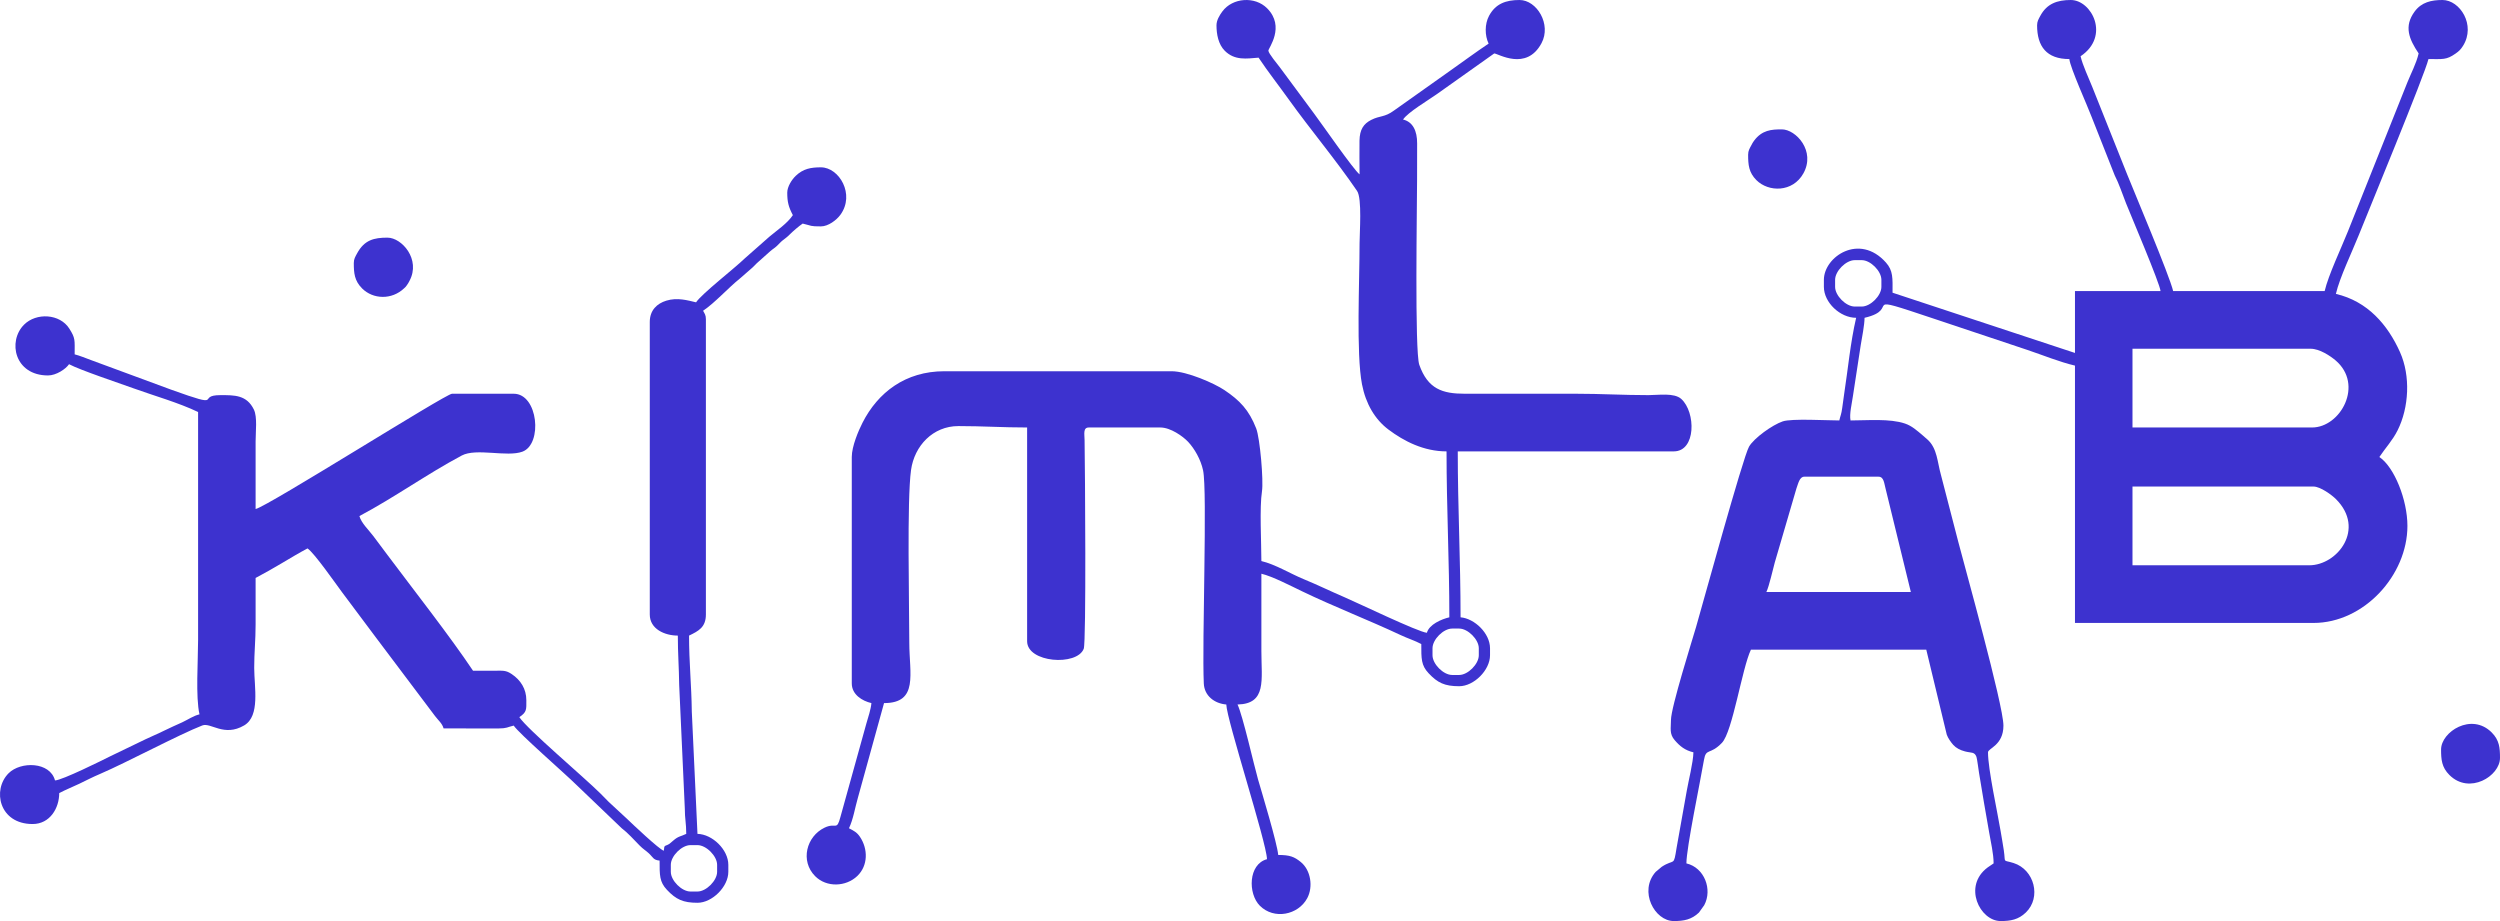
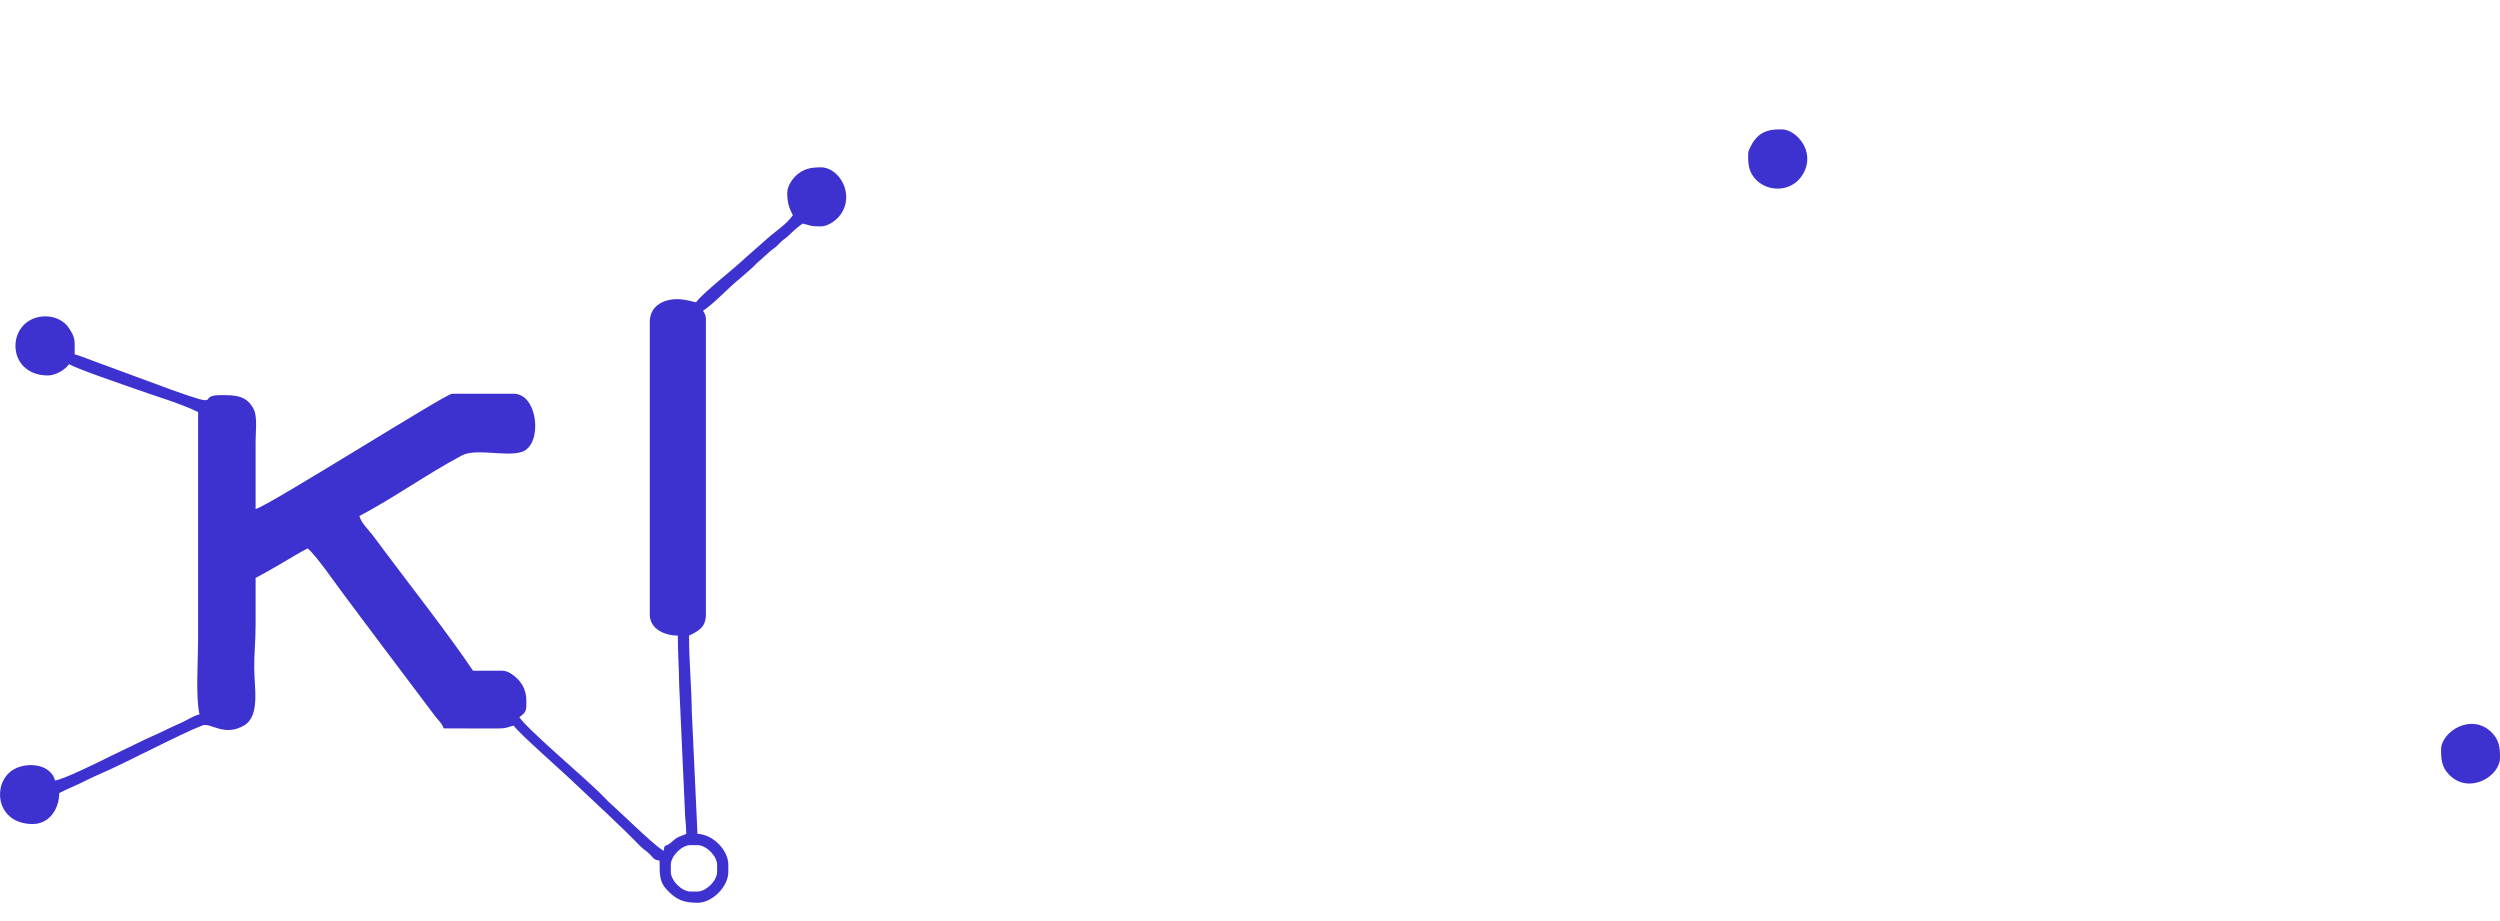
<svg xmlns="http://www.w3.org/2000/svg" width="190" height="70" viewBox="0 0 190 70" fill="none">
-   <path fill-rule="evenodd" clip-rule="evenodd" d="M137.122 36.229H142.773C143.179 36.229 143.201 36.762 143.294 37.095L145.224 44.992H134.244C134.456 44.55 134.728 43.304 134.883 42.748L136.527 37.128C136.66 36.777 136.758 36.229 137.122 36.229ZM175.501 42.962H162.069V36.977H175.821C176.36 36.977 177.238 37.637 177.533 37.933C179.799 40.199 177.642 42.962 175.501 42.962ZM175.714 32.489H162.069V26.504H175.608C176.284 26.504 177.102 27.049 177.499 27.386C179.677 29.236 177.883 32.489 175.714 32.489ZM139.468 21.802V21.267C139.468 20.6 140.294 19.771 140.96 19.771H141.493C142.159 19.771 142.986 20.6 142.986 21.267V21.802C142.986 22.469 142.159 23.298 141.493 23.298H140.96C140.294 23.298 139.468 22.469 139.468 21.802ZM154.819 1.924C154.819 3.522 155.533 4.489 157.271 4.489C157.325 5.132 158.708 8.179 158.963 8.884L160.717 13.324C161.066 14.008 161.283 14.704 161.58 15.452C161.934 16.342 164.153 21.55 164.201 22.122H157.698V26.824L143.833 22.245C143.839 21.128 143.881 20.572 143.334 19.956C141.315 17.683 138.615 19.516 138.615 21.267V21.802C138.615 22.991 139.85 24.153 141.067 24.153C140.629 26.035 140.446 28.064 140.152 29.969C140.09 30.372 140.055 30.656 140.009 31.001C139.941 31.505 139.883 31.544 139.787 31.954C138.859 31.954 136.165 31.795 135.487 32.025C134.704 32.291 133.306 33.289 132.926 33.947C132.467 34.741 129.379 46.007 128.901 47.652C128.616 48.628 126.994 53.768 126.994 54.718C126.994 55.351 126.857 55.765 127.276 56.252C127.669 56.711 128.063 57.027 128.7 57.176C128.683 57.945 128.323 59.353 128.196 60.09L127.42 64.442C127.186 65.913 127.279 65.231 126.292 65.876L125.828 66.266C124.531 67.736 125.75 70 127.208 70C127.97 70 128.558 69.894 129.121 69.353L129.522 68.793C130.161 67.599 129.538 65.939 128.167 65.618C128.167 64.426 129.223 59.404 129.5 57.764C129.66 56.819 129.95 57.408 130.864 56.459C131.677 55.616 132.393 50.79 133.071 49.374H146.397L147.953 55.83C148.043 56.095 148.284 56.43 148.45 56.614C148.667 56.853 148.971 57.011 149.343 57.108C149.826 57.235 150.064 57.123 150.21 57.521C150.262 57.664 150.365 58.493 150.403 58.718C150.54 59.543 150.65 60.206 150.783 61.008C150.906 61.747 151.057 62.543 151.179 63.282C151.299 64.002 151.514 64.874 151.514 65.618C151.373 65.713 151.217 65.811 151.069 65.92C149.151 67.336 150.471 70 152.047 70C152.81 70 153.397 69.894 153.961 69.353C155.162 68.201 154.609 66.091 153.034 65.591C152.156 65.314 152.442 65.649 152.29 64.627C152.208 64.081 152.131 63.668 152.047 63.16C151.82 61.785 151.088 58.469 151.088 57.176C151.088 56.868 152.261 56.65 152.261 55.145C152.261 53.577 149.282 42.945 148.826 41.168L147.508 36.077C147.24 35.13 147.232 34.103 146.52 33.434L146.122 33.085C145.689 32.722 145.307 32.369 144.777 32.189C143.619 31.796 141.927 31.954 140.64 31.954C140.541 31.486 140.744 30.646 140.822 30.105L141.418 26.215C141.498 25.731 141.706 24.684 141.706 24.153C144.635 23.469 140.987 22.219 146.97 24.219L154.087 26.597C155.243 26.983 156.513 27.509 157.698 27.786V47.344H175.821C179.665 47.344 182.964 43.716 182.964 39.969C182.964 37.992 181.968 35.496 180.832 34.733C181.298 34.034 181.832 33.478 182.219 32.703C183.081 30.977 183.217 28.577 182.396 26.753C181.464 24.683 179.944 22.9 177.527 22.336C177.818 21.085 178.754 19.153 179.263 17.878C179.911 16.255 184.296 5.638 184.563 4.489C185.655 4.489 185.921 4.564 186.609 4.081C186.875 3.894 187.007 3.775 187.188 3.487C188.181 1.904 186.954 0 185.629 0C184.781 0 184.034 0.168 183.515 0.873C182.677 2.012 183.091 2.975 183.817 4.061C183.635 4.842 183.238 5.563 182.949 6.29L178.441 17.588C177.944 18.832 176.955 20.914 176.674 22.122H165.16C164.89 20.959 162.16 14.496 161.657 13.236C161.058 11.733 160.499 10.332 159.891 8.809C159.577 8.023 159.319 7.375 159.008 6.595C158.727 5.892 158.287 4.975 158.124 4.275C160.398 2.748 158.968 0 157.378 0C156.345 0 155.558 0.283 155.063 1.206C154.935 1.446 154.819 1.622 154.819 1.924Z" fill="#3D32CF" />
-   <path fill-rule="evenodd" clip-rule="evenodd" d="M108.871 49.801V49.267C108.871 48.6 109.698 47.771 110.363 47.771H110.896C111.562 47.771 112.389 48.6 112.389 49.267V49.801C112.389 50.469 111.562 51.298 110.896 51.298H110.363C109.698 51.298 108.871 50.469 108.871 49.801ZM92.453 1.924C92.453 2.607 92.596 3.37 93.082 3.858C93.833 4.61 94.731 4.458 95.651 4.382C96.384 5.478 97.147 6.444 97.935 7.543C99.623 9.896 101.511 12.128 103.137 14.511C103.527 15.081 103.327 17.706 103.327 18.488C103.327 21.401 103.063 26.869 103.511 29.205C103.796 30.694 104.502 31.878 105.518 32.643C106.703 33.534 108.207 34.305 109.937 34.305C109.937 38.586 110.15 42.599 110.15 46.916C109.559 47.054 108.613 47.458 108.444 48.092C107.785 48.036 103.196 45.824 102.184 45.39C101.105 44.928 100.144 44.453 99.078 44.015C98.079 43.605 96.917 42.887 95.865 42.641C95.865 41.236 95.716 38.586 95.91 37.342C96.038 36.521 95.757 33.294 95.471 32.562C94.92 31.151 94.225 30.432 93.051 29.644C92.295 29.136 90.21 28.214 89.041 28.214H71.771C68.808 28.214 66.717 29.831 65.55 32.13C65.246 32.727 64.735 33.917 64.735 34.733V51.939C64.735 52.788 65.523 53.271 66.227 53.435C66.188 53.91 65.98 54.511 65.847 54.977L63.874 62.083C63.584 63.186 63.543 62.482 62.666 62.903C61.289 63.564 60.797 65.432 61.953 66.591C62.825 67.465 64.297 67.398 65.156 66.575C65.982 65.782 65.975 64.521 65.359 63.603C65.121 63.248 64.891 63.142 64.522 62.947C64.848 62.264 64.972 61.42 65.199 60.633L67.187 53.435C69.825 53.435 69.106 51.202 69.106 48.84C69.106 45.956 68.92 38.023 69.239 35.721C69.495 33.877 70.907 32.382 72.837 32.382C74.707 32.382 76.198 32.489 78.061 32.489V48.733C78.061 50.373 81.849 50.64 82.364 49.306C82.561 48.796 82.464 35.64 82.428 33.447C82.42 32.971 82.302 32.489 82.752 32.489H88.189C88.963 32.489 89.9 33.157 90.298 33.58C90.777 34.092 91.26 34.919 91.435 35.753C91.77 37.345 91.343 48.798 91.489 51.944C91.532 52.889 92.303 53.467 93.199 53.542C93.225 54.695 96.263 64.037 96.291 65.298C94.864 65.68 94.835 67.92 95.748 68.835C96.823 69.913 98.663 69.545 99.352 68.259C99.812 67.399 99.623 66.127 98.853 65.508C98.363 65.114 98.03 64.977 97.144 64.977C97.071 64.096 95.876 60.15 95.613 59.244C95.317 58.22 94.45 54.372 94.052 53.542C96.281 53.492 95.865 51.682 95.865 49.481C95.865 47.522 95.865 45.562 95.865 43.603C96.694 43.797 98.119 44.535 98.921 44.921C101.414 46.122 103.948 47.094 106.455 48.269C106.989 48.52 107.538 48.692 108.018 48.947C108.018 50.067 108.005 50.561 108.574 51.167C109.261 51.899 109.801 52.153 110.896 52.153C112.022 52.153 113.242 50.93 113.242 49.801V49.267C113.242 48.128 112.061 47.004 111.003 46.916C111.003 42.603 110.79 38.556 110.79 34.305H127.207C128.907 34.305 128.891 31.327 127.774 30.318C127.237 29.834 126.03 30.03 125.288 30.03C123.323 30.03 121.723 29.924 119.745 29.924H111.323C109.627 29.926 108.515 29.565 107.866 27.724C107.508 26.707 107.698 15.577 107.698 13.679C107.698 12.752 107.698 11.824 107.702 10.896C107.707 9.951 107.376 9.258 106.632 9.084C107 8.532 108.539 7.623 109.191 7.161L113.562 4.061C113.838 4.061 116.001 5.439 117.155 3.282C117.922 1.85 116.8 0 115.481 0C114.448 0 113.66 0.283 113.166 1.206C112.834 1.828 112.838 2.693 113.135 3.313C112.157 3.97 111.213 4.666 110.256 5.343L105.947 8.398C105.219 8.935 104.888 8.768 104.21 9.114C103.627 9.412 103.339 9.847 103.322 10.682C103.305 11.526 103.327 12.403 103.327 13.252C102.89 12.931 100.404 9.34 99.855 8.611L97.266 5.114C97.109 4.905 96.397 4.054 96.397 3.847C96.397 3.661 97.699 2.032 96.301 0.631C95.37 -0.303 93.672 -0.18 92.897 0.873C92.685 1.162 92.453 1.54 92.453 1.924Z" fill="#3D32CF" />
-   <path fill-rule="evenodd" clip-rule="evenodd" d="M50.982 66.26V65.725C50.982 65.058 51.809 64.229 52.475 64.229H53.008C53.674 64.229 54.501 65.058 54.501 65.725V66.26C54.501 66.927 53.674 67.756 53.008 67.756H52.475C51.809 67.756 50.982 66.927 50.982 66.26ZM59.831 14.641C59.831 15.341 59.928 15.727 60.257 16.351C59.834 16.985 59.059 17.495 58.477 17.986L56.605 19.636C55.827 20.395 53.343 22.316 52.901 22.977C52.246 22.824 51.482 22.593 50.643 22.85C49.933 23.068 49.383 23.573 49.383 24.473V46.702C49.383 47.809 50.52 48.305 51.515 48.305C51.515 49.668 51.601 50.672 51.618 52.05L52.046 61.453C52.043 62.207 52.155 62.563 52.155 63.374C51.716 63.585 51.565 63.537 51.17 63.883L50.881 64.127C50.526 64.361 50.492 64.142 50.449 64.656C50.11 64.566 48.039 62.605 47.649 62.227L46.263 60.944C46.025 60.704 45.866 60.536 45.627 60.299C44.36 59.042 40.095 55.442 39.469 54.504C40.049 54.114 40.002 53.921 40.002 53.221C40.002 52.35 39.563 51.682 38.894 51.233C38.445 50.932 38.239 50.97 37.551 50.976C37.018 50.98 36.484 50.977 35.951 50.977C34.207 48.366 31.422 44.816 29.463 42.198C29.084 41.692 28.745 41.239 28.366 40.733C28.043 40.301 27.456 39.751 27.315 39.221C29.981 37.807 32.432 36.038 35.092 34.62C36.197 34.031 38.535 34.761 39.704 34.327C41.257 33.752 40.899 29.924 39.042 29.924H34.352C33.886 29.924 20.386 38.463 19.426 38.687C19.426 36.977 19.426 35.267 19.426 33.557C19.426 32.801 19.57 31.693 19.294 31.125C18.751 30.012 17.82 30.03 16.761 30.03C14.84 30.03 17.209 31.127 13.016 29.617L6.938 27.374C6.582 27.241 5.994 27.006 5.674 26.931C5.674 25.814 5.738 25.72 5.273 24.982C4.551 23.835 2.756 23.744 1.826 24.677C0.566 25.94 1.106 28.534 3.648 28.534C4.277 28.534 5.005 28.042 5.247 27.679C6.1 28.132 9.05 29.116 10.138 29.51C11.689 30.072 13.581 30.604 15.055 31.313V48.626C15.055 50.207 14.859 52.987 15.162 54.29C14.703 54.397 14.289 54.691 13.848 54.896C13.321 55.141 12.97 55.281 12.461 55.537C11.96 55.789 11.583 55.932 11.074 56.177L8.411 57.462C7.736 57.801 4.715 59.301 4.181 59.313C3.8 57.883 1.569 57.85 0.653 58.768C-0.607 60.031 -0.067 62.626 2.476 62.626C3.798 62.626 4.501 61.418 4.501 60.275C5.015 60.002 5.471 59.833 6.03 59.564C6.624 59.278 6.993 59.079 7.624 58.81C9.567 57.978 13.649 55.803 15.377 55.134C16.018 54.886 17.025 56.031 18.558 55.13C19.785 54.409 19.323 52.229 19.32 50.763C19.317 49.6 19.426 48.699 19.426 47.45C19.426 46.275 19.426 45.099 19.426 43.924C20.097 43.568 20.725 43.214 21.406 42.809C22.073 42.414 22.72 42.025 23.371 41.679C23.892 42.029 25.521 44.372 26.006 45.023C26.88 46.197 27.686 47.27 28.564 48.443L33.057 54.412C33.3 54.738 33.609 54.974 33.712 55.359L37.874 55.364C38.55 55.359 38.538 55.263 39.042 55.145C39.455 55.763 42.947 58.798 43.815 59.658L47.251 62.947C47.756 63.333 48.145 63.79 48.609 64.257C48.892 64.543 49.029 64.598 49.302 64.845C49.63 65.14 49.633 65.363 50.13 65.405C50.13 66.525 50.117 67.019 50.686 67.626C51.373 68.357 51.913 68.611 53.008 68.611C54.133 68.611 55.353 67.388 55.353 66.26V65.725C55.353 64.576 54.141 63.399 53.008 63.374L52.577 54.081C52.552 52.04 52.368 50.345 52.368 48.305C53.085 47.961 53.648 47.672 53.648 46.702V24.259C53.648 23.933 53.545 23.828 53.434 23.618C54.33 23.017 55.344 21.88 56.222 21.176L57.191 20.331C57.367 20.175 57.44 20.064 57.624 19.909L58.526 19.104C58.755 18.901 58.828 18.893 59.059 18.677C59.236 18.51 59.306 18.41 59.495 18.259C59.736 18.066 59.78 18.058 60.018 17.821C60.281 17.559 60.718 17.184 61.004 16.992C61.734 17.163 61.538 17.206 62.389 17.206C62.955 17.206 63.581 16.718 63.864 16.333C65.009 14.775 63.772 12.717 62.389 12.717C61.627 12.717 61.039 12.824 60.476 13.364C60.17 13.658 59.831 14.189 59.831 14.641Z" fill="#3D32CF" />
+   <path fill-rule="evenodd" clip-rule="evenodd" d="M50.982 66.26V65.725C50.982 65.058 51.809 64.229 52.475 64.229H53.008C53.674 64.229 54.501 65.058 54.501 65.725V66.26C54.501 66.927 53.674 67.756 53.008 67.756H52.475C51.809 67.756 50.982 66.927 50.982 66.26ZM59.831 14.641C59.831 15.341 59.928 15.727 60.257 16.351C59.834 16.985 59.059 17.495 58.477 17.986L56.605 19.636C55.827 20.395 53.343 22.316 52.901 22.977C52.246 22.824 51.482 22.593 50.643 22.85C49.933 23.068 49.383 23.573 49.383 24.473V46.702C49.383 47.809 50.52 48.305 51.515 48.305C51.515 49.668 51.601 50.672 51.618 52.05L52.046 61.453C52.043 62.207 52.155 62.563 52.155 63.374C51.716 63.585 51.565 63.537 51.17 63.883L50.881 64.127C50.526 64.361 50.492 64.142 50.449 64.656C50.11 64.566 48.039 62.605 47.649 62.227L46.263 60.944C46.025 60.704 45.866 60.536 45.627 60.299C44.36 59.042 40.095 55.442 39.469 54.504C40.049 54.114 40.002 53.921 40.002 53.221C40.002 52.35 39.563 51.682 38.894 51.233C38.445 50.932 38.239 50.97 37.551 50.976C37.018 50.98 36.484 50.977 35.951 50.977C34.207 48.366 31.422 44.816 29.463 42.198C29.084 41.692 28.745 41.239 28.366 40.733C28.043 40.301 27.456 39.751 27.315 39.221C29.981 37.807 32.432 36.038 35.092 34.62C36.197 34.031 38.535 34.761 39.704 34.327C41.257 33.752 40.899 29.924 39.042 29.924H34.352C33.886 29.924 20.386 38.463 19.426 38.687C19.426 36.977 19.426 35.267 19.426 33.557C19.426 32.801 19.57 31.693 19.294 31.125C18.751 30.012 17.82 30.03 16.761 30.03C14.84 30.03 17.209 31.127 13.016 29.617L6.938 27.374C6.582 27.241 5.994 27.006 5.674 26.931C5.674 25.814 5.738 25.72 5.273 24.982C4.551 23.835 2.756 23.744 1.826 24.677C0.566 25.94 1.106 28.534 3.648 28.534C4.277 28.534 5.005 28.042 5.247 27.679C6.1 28.132 9.05 29.116 10.138 29.51C11.689 30.072 13.581 30.604 15.055 31.313V48.626C15.055 50.207 14.859 52.987 15.162 54.29C14.703 54.397 14.289 54.691 13.848 54.896C13.321 55.141 12.97 55.281 12.461 55.537C11.96 55.789 11.583 55.932 11.074 56.177L8.411 57.462C7.736 57.801 4.715 59.301 4.181 59.313C3.8 57.883 1.569 57.85 0.653 58.768C-0.607 60.031 -0.067 62.626 2.476 62.626C3.798 62.626 4.501 61.418 4.501 60.275C5.015 60.002 5.471 59.833 6.03 59.564C6.624 59.278 6.993 59.079 7.624 58.81C9.567 57.978 13.649 55.803 15.377 55.134C16.018 54.886 17.025 56.031 18.558 55.13C19.785 54.409 19.323 52.229 19.32 50.763C19.317 49.6 19.426 48.699 19.426 47.45C19.426 46.275 19.426 45.099 19.426 43.924C20.097 43.568 20.725 43.214 21.406 42.809C22.073 42.414 22.72 42.025 23.371 41.679C23.892 42.029 25.521 44.372 26.006 45.023C26.88 46.197 27.686 47.27 28.564 48.443L33.057 54.412C33.3 54.738 33.609 54.974 33.712 55.359L37.874 55.364C38.55 55.359 38.538 55.263 39.042 55.145C39.455 55.763 42.947 58.798 43.815 59.658C47.756 63.333 48.145 63.79 48.609 64.257C48.892 64.543 49.029 64.598 49.302 64.845C49.63 65.14 49.633 65.363 50.13 65.405C50.13 66.525 50.117 67.019 50.686 67.626C51.373 68.357 51.913 68.611 53.008 68.611C54.133 68.611 55.353 67.388 55.353 66.26V65.725C55.353 64.576 54.141 63.399 53.008 63.374L52.577 54.081C52.552 52.04 52.368 50.345 52.368 48.305C53.085 47.961 53.648 47.672 53.648 46.702V24.259C53.648 23.933 53.545 23.828 53.434 23.618C54.33 23.017 55.344 21.88 56.222 21.176L57.191 20.331C57.367 20.175 57.44 20.064 57.624 19.909L58.526 19.104C58.755 18.901 58.828 18.893 59.059 18.677C59.236 18.51 59.306 18.41 59.495 18.259C59.736 18.066 59.78 18.058 60.018 17.821C60.281 17.559 60.718 17.184 61.004 16.992C61.734 17.163 61.538 17.206 62.389 17.206C62.955 17.206 63.581 16.718 63.864 16.333C65.009 14.775 63.772 12.717 62.389 12.717C61.627 12.717 61.039 12.824 60.476 13.364C60.17 13.658 59.831 14.189 59.831 14.641Z" fill="#3D32CF" />
  <path fill-rule="evenodd" clip-rule="evenodd" d="M185.522 56.962C185.522 57.727 185.568 58.311 186.152 58.896C187.673 60.421 190 58.981 190 57.603C190 56.839 189.954 56.254 189.371 55.669C187.831 54.126 185.522 55.624 185.522 56.962Z" fill="#3D32CF" />
  <path fill-rule="evenodd" clip-rule="evenodd" d="M132.858 11.755C132.858 12.52 132.904 13.105 133.487 13.69C134.405 14.61 136.24 14.635 137.054 13.183C138.01 11.479 136.488 9.832 135.417 9.832C134.633 9.832 133.909 9.88 133.302 10.705C133.205 10.837 133.186 10.881 133.102 11.038C132.974 11.278 132.858 11.454 132.858 11.755Z" fill="#3D32CF" />
-   <path fill-rule="evenodd" clip-rule="evenodd" d="M26.889 19.985C26.889 20.75 26.935 21.334 27.518 21.919C28.35 22.753 29.779 22.807 30.721 21.903C30.831 21.797 30.798 21.845 30.922 21.677C31.019 21.544 31.038 21.501 31.122 21.343C31.993 19.715 30.539 18.061 29.447 18.061C28.435 18.061 27.689 18.229 27.133 19.268C27.005 19.507 26.889 19.683 26.889 19.985Z" fill="#3D32CF" />
</svg>